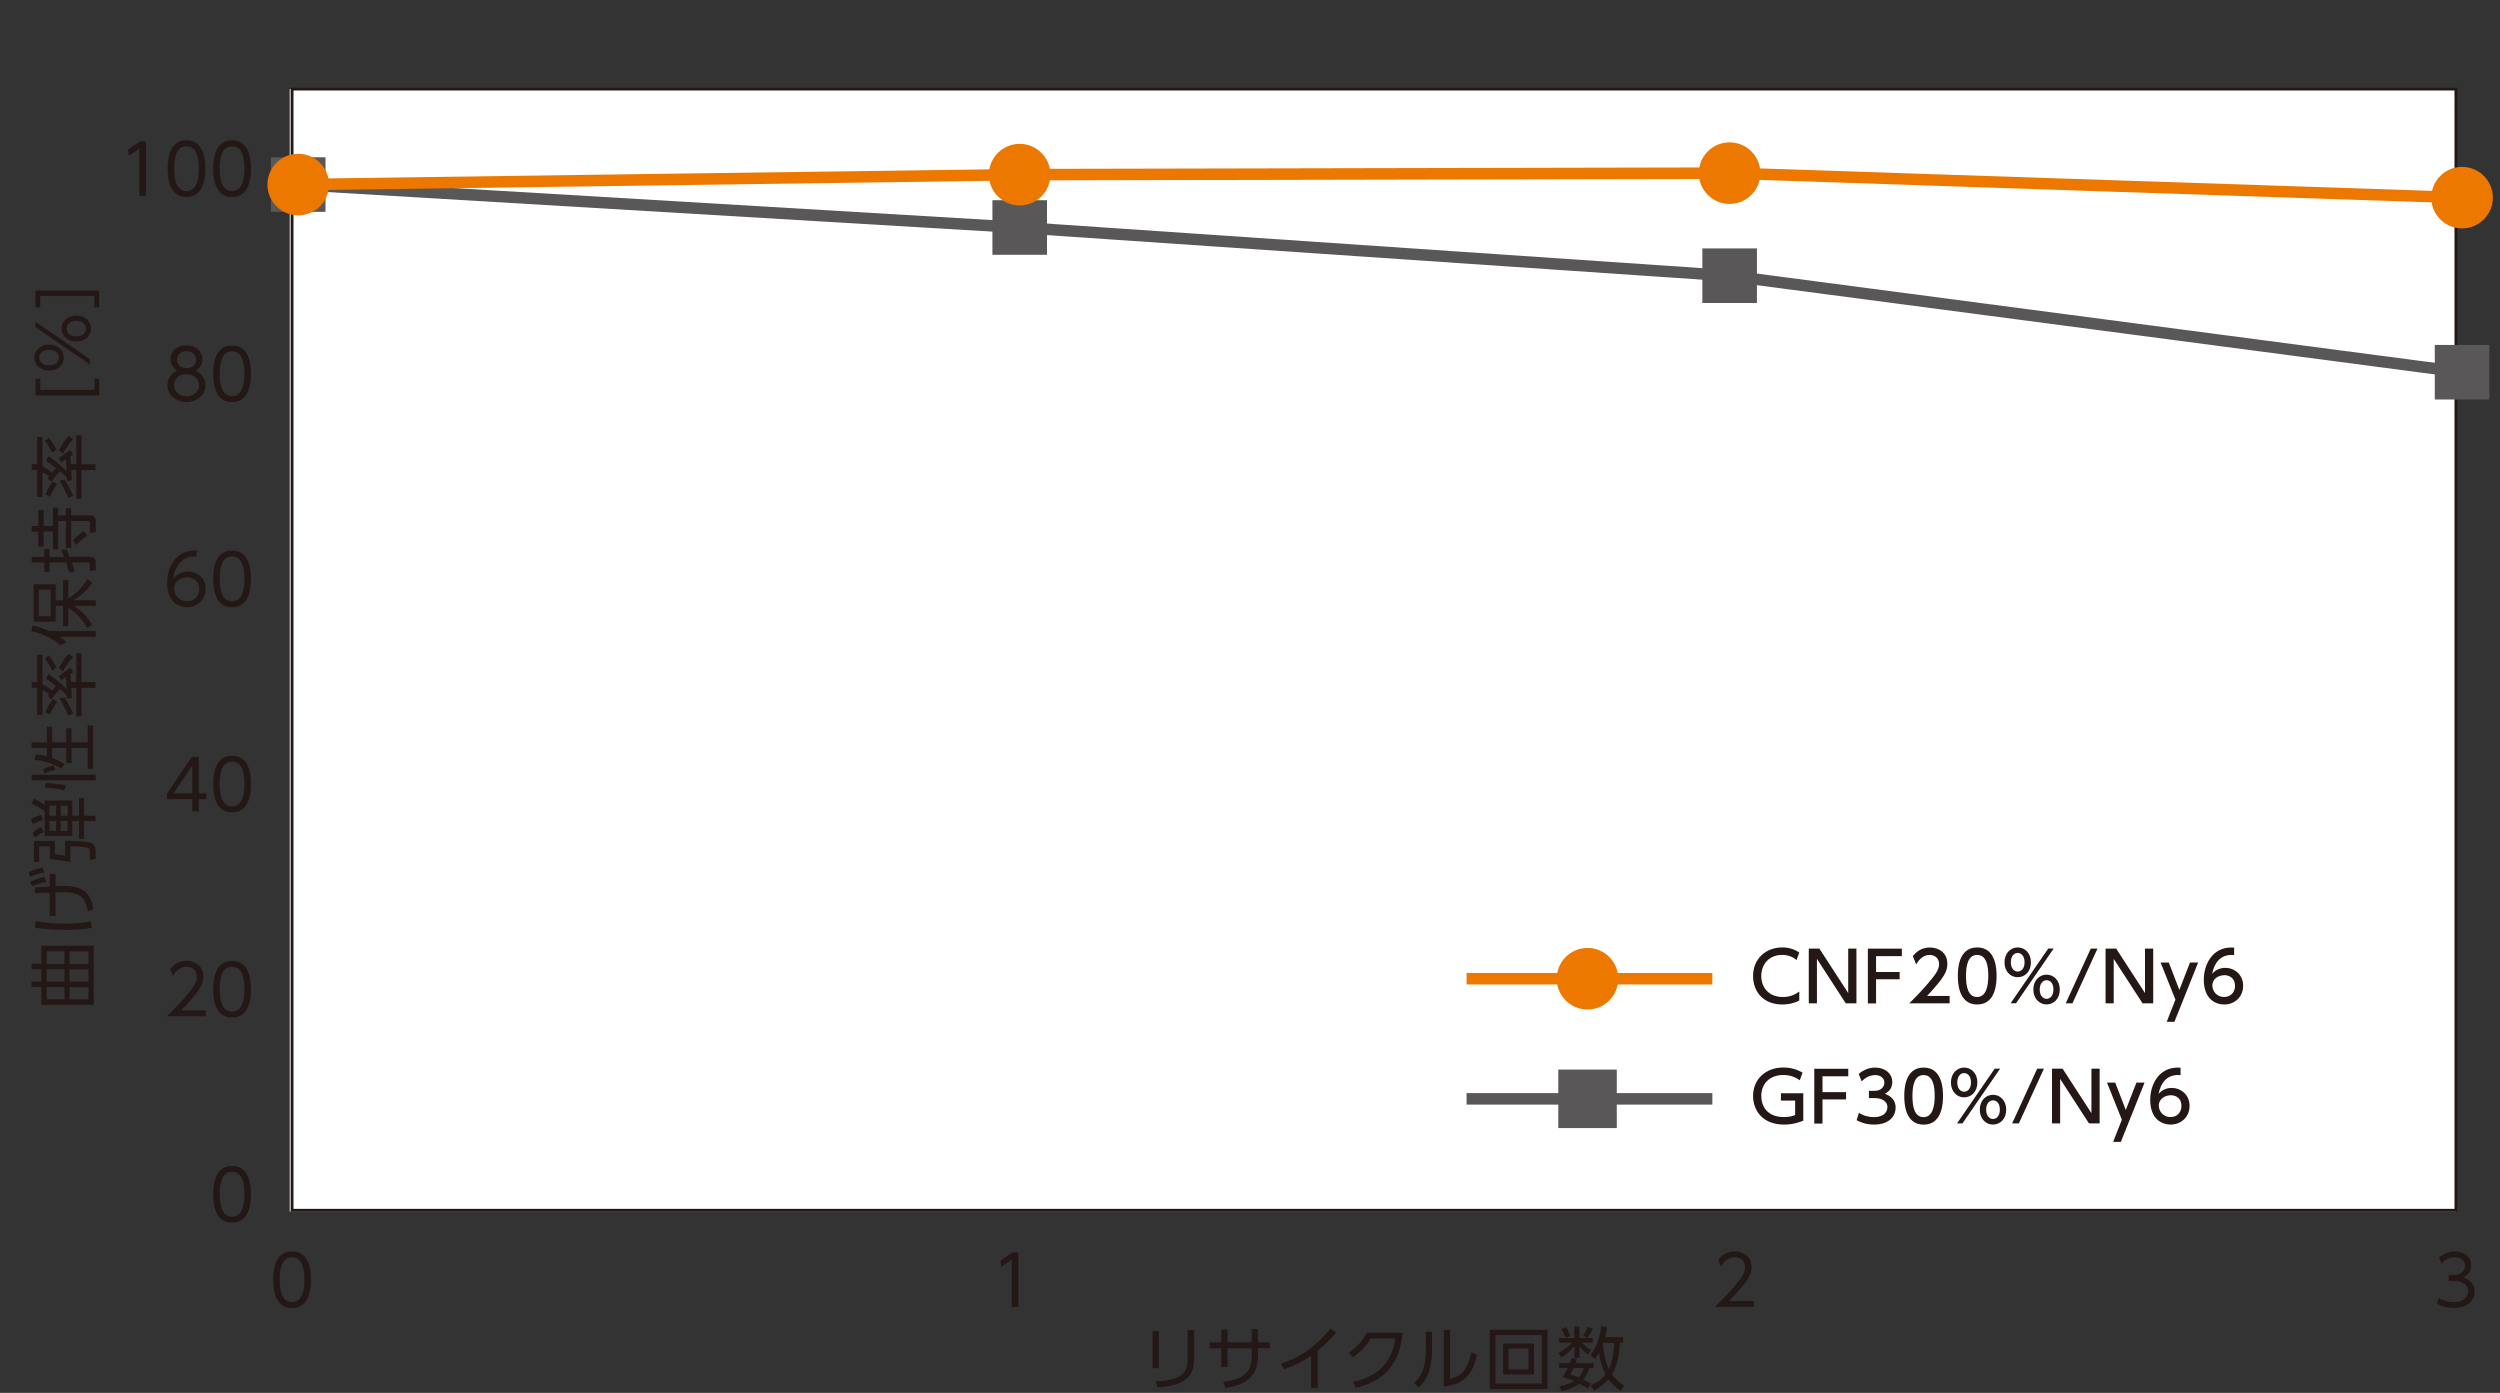
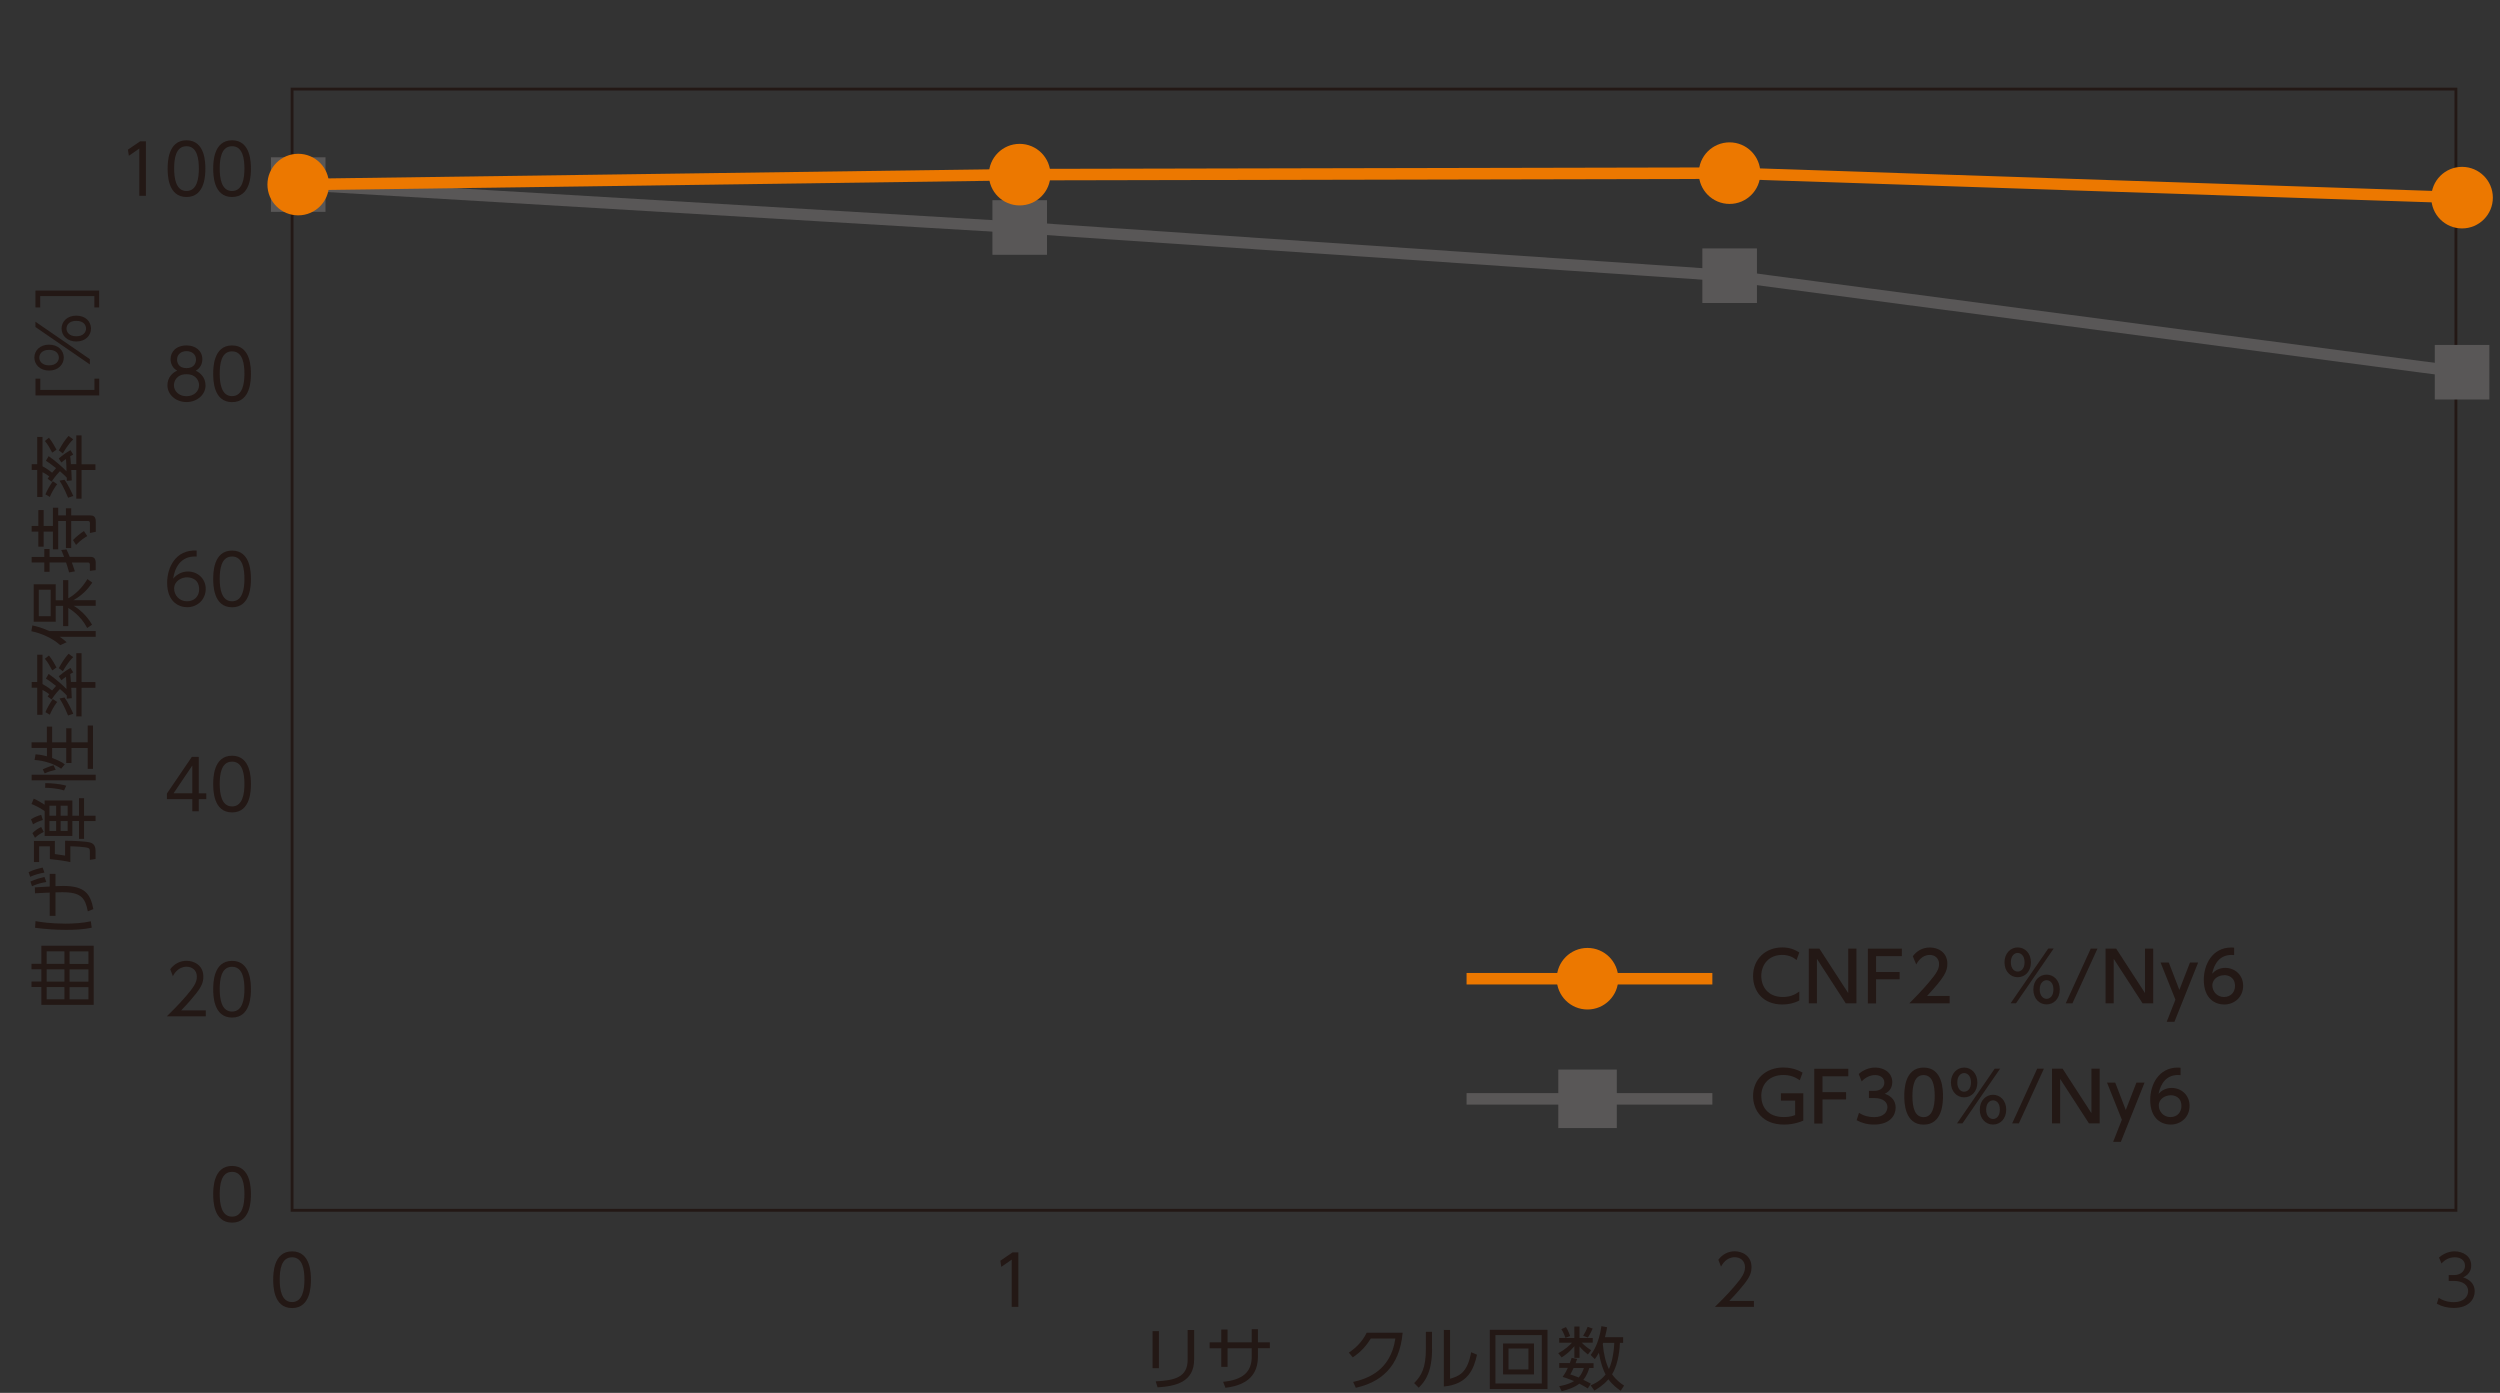
<svg xmlns="http://www.w3.org/2000/svg" id="a" data-name="デザイン" viewBox="0 0 350 195">
  <rect x="0" y="0" width="350" height="195" fill="#333333" stroke="none" />
-   <rect x="40.56" y="12.47" width="303.27" height="157.14" fill="#fff" />
  <rect x="40.89" y="12.47" width="302.94" height="156.97" fill="none" stroke="#231815" stroke-miterlimit="10" stroke-width=".4" />
  <g>
    <path d="M29.85,167.2c0-.77,0-3.97,2.64-3.97s2.64,3.2,2.64,3.97,0,3.97-2.64,3.97-2.64-3.19-2.64-3.97Zm4.37,0c0-1.27-.19-3.14-1.73-3.14s-1.73,1.82-1.73,3.14,.23,3.13,1.73,3.13,1.73-1.83,1.73-3.13Z" fill="#231815" />
    <g>
      <path d="M28.81,141.46v.83h-5.46c.61-.6,1.64-1.61,2.66-2.79,1.16-1.35,1.55-1.98,1.55-2.77,0-.92-.69-1.39-1.43-1.39-1.2,0-1.76,1.01-1.93,1.32l-.37-.97c.57-.75,1.36-1.18,2.3-1.18s2.34,.55,2.34,2.22c0,.74-.22,1.35-1,2.34-.41,.52-1.03,1.27-2.11,2.39h3.44Z" fill="#231815" />
      <path d="M29.85,138.49c0-.77,0-3.97,2.64-3.97s2.64,3.2,2.64,3.97,0,3.97-2.64,3.97-2.64-3.19-2.64-3.97Zm4.37,0c0-1.27-.19-3.14-1.73-3.14s-1.73,1.82-1.73,3.14,.23,3.13,1.73,3.13,1.73-1.83,1.73-3.13Z" fill="#231815" />
    </g>
    <g>
      <path d="M26.92,113.58v-1.7h-3.55v-.79l3.49-5.13h.97v5.11h1.05v.81h-1.05v1.7h-.91Zm-2.62-2.52h2.62v-3.88l-2.62,3.88Z" fill="#231815" />
      <path d="M29.85,109.77c0-.77,0-3.97,2.64-3.97s2.64,3.2,2.64,3.97,0,3.97-2.64,3.97-2.64-3.19-2.64-3.97Zm4.37,0c0-1.27-.19-3.14-1.73-3.14s-1.73,1.82-1.73,3.14,.23,3.13,1.73,3.13,1.73-1.83,1.73-3.13Z" fill="#231815" />
    </g>
    <g>
      <path d="M27.53,77.92c-2.34-.16-3.12,1.78-3.28,3.09,.5-.62,1.26-1,2.05-1,1.34,0,2.5,.96,2.5,2.44s-1.15,2.56-2.6,2.56c-1.09,0-2.8-.68-2.8-3.43,0-2.05,1.14-4.67,4.13-4.5v.83Zm-1.31,2.9c-.81,0-1.84,.51-1.84,1.59,0,.91,.71,1.77,1.8,1.77s1.7-.76,1.7-1.66c0-1.57-1.32-1.69-1.66-1.69Z" fill="#231815" />
      <path d="M29.85,81.05c0-.77,0-3.97,2.64-3.97s2.64,3.2,2.64,3.97,0,3.97-2.64,3.97-2.64-3.19-2.64-3.97Zm4.37,0c0-1.27-.19-3.14-1.73-3.14s-1.73,1.82-1.73,3.14,.23,3.13,1.73,3.13,1.73-1.83,1.73-3.13Z" fill="#231815" />
    </g>
    <g>
      <path d="M28.78,53.93c0,1.37-1.23,2.36-2.67,2.36s-2.67-.99-2.67-2.36c0-1.15,.8-1.8,1.37-2.04-.6-.31-.93-.94-.93-1.6,0-1.04,.76-1.93,2.27-1.93,1.21,0,2.18,.75,2.18,1.93,0,.67-.33,1.3-.93,1.61,.65,.29,1.37,.95,1.37,2.04Zm-.91,0c0-.57-.39-1.54-1.76-1.54s-1.76,.97-1.76,1.54c0,.85,.72,1.54,1.76,1.54s1.76-.69,1.76-1.54Zm-.43-3.58c0-.78-.62-1.19-1.33-1.19s-1.32,.41-1.32,1.19c0,.38,.19,1.19,1.32,1.19s1.33-.81,1.33-1.19Z" fill="#231815" />
      <path d="M29.85,52.33c0-.77,0-3.97,2.64-3.97s2.64,3.2,2.64,3.97,0,3.97-2.64,3.97-2.64-3.19-2.64-3.97Zm4.37,0c0-1.27-.19-3.14-1.73-3.14s-1.73,1.82-1.73,3.14,.23,3.13,1.73,3.13,1.73-1.83,1.73-3.13Z" fill="#231815" />
    </g>
    <g>
      <path d="M19.62,19.79h.81v7.62h-.93v-6.61l-1.46,1.01-.13-.86,1.7-1.16Z" fill="#231815" />
      <path d="M23.47,23.61c0-.77,0-3.97,2.64-3.97s2.64,3.2,2.64,3.97,0,3.97-2.64,3.97-2.64-3.19-2.64-3.97Zm4.37,0c0-1.27-.19-3.14-1.73-3.14s-1.73,1.82-1.73,3.14,.23,3.13,1.73,3.13,1.73-1.83,1.73-3.13Z" fill="#231815" />
      <path d="M29.85,23.61c0-.77,0-3.97,2.64-3.97s2.64,3.2,2.64,3.97,0,3.97-2.64,3.97-2.64-3.19-2.64-3.97Zm4.37,0c0-1.27-.19-3.14-1.73-3.14s-1.73,1.82-1.73,3.14,.23,3.13,1.73,3.13,1.73-1.83,1.73-3.13Z" fill="#231815" />
    </g>
  </g>
  <g>
    <path d="M5.79,132.4h7.33v8.28H5.79v-2.5h-1.38v-.77h1.38v-1.71h-1.38v-.77h1.38v-2.54Zm.74,.79v1.75h2.49v-1.75h-2.49Zm0,2.52v1.71h2.49v-1.71h-2.49Zm0,2.48v1.71h2.49v-1.71h-2.49Zm3.21-4.99v1.75h2.64v-1.75h-2.64Zm0,2.52v1.71h2.64v-1.71h-2.64Zm0,2.48v1.71h2.64v-1.71h-2.64Z" fill="#231815" />
    <path d="M4,122.1c.74-.34,1.05-.42,1.97-.64l.25,.7c-.81,.15-1.28,.28-1.99,.59l-.23-.65Zm.26,1.32c.74-.34,1.2-.46,1.97-.64l.25,.7c-.71,.12-1.3,.28-2,.59l-.22-.65Zm8.03,4.16c-.36-1.86-.92-2.67-3.56-2.67-.2,0-.66,0-.96,.02v3.29h-.81v-3.26c-.43,.02-1.55,.07-2.06,.1l-.02-.83c.38-.03,1.78-.11,2.08-.12v-1.77h.81v1.72c.26,0,.92-.03,1.08-.03,3.11,0,3.82,1.19,4.22,3.24l-.78,.32Zm-7.33,1.38c.75,.13,2.19,.35,4.2,.35,1.12,0,2.34-.07,3.56-.33l.12,.9c-1.18,.25-2.39,.3-3.59,.3-1.45,0-2.9-.1-4.34-.29l.06-.93Z" fill="#231815" />
    <path d="M6,114.8c-.57,.17-.9,.32-1.38,.6l-.28-.7c.47-.31,1-.51,1.43-.62l.23,.72Zm5.77,2.64h-.71v-2.5h-.93v2.09h-3.88v-3.48c-.74-.54-1.6-.89-1.84-.99l.32-.75c.58,.26,.79,.4,1.52,.85v-.6h3.88v2.14h.93v-2.45h.71v2.45h1.61v.75h-1.61v2.5Zm-5.64-.97c-.44,.21-.85,.47-1.23,.82l-.36-.65c.34-.35,.82-.68,1.22-.86l.37,.69Zm-1.4,1.26h2.95v1.84c.23,.04,1.23,.18,1.43,.21v-2.08c1.06,0,3.08,.09,3.57,.27,.47,.17,.7,.48,.7,1.25v1.04l-.8,.12v-1.07c0-.27,0-.47-.18-.57-.34-.18-2.05-.25-2.55-.26v2.21c-.89-.19-2.15-.36-2.87-.42v-1.78h-1.5v2.2h-.73v-2.94Zm2.19-4.93v1.4h.94v-1.4h-.94Zm0,2.15v1.38h.94v-1.38h-.94Zm1.57-2.15v1.4h.98v-1.4h-.98Zm0,2.15v1.38h.98v-1.38h-.98Z" fill="#231815" />
    <path d="M6.56,104.71h-2.14v-.78h2.14v-2.21h.74v2.21h1.97v-1.97h.74v1.97h2.27v-2.36h.74v6.07h-.74v-2.92h-2.27v2.1h-.74v-2.1h-1.97v1.4c.61,.22,1.3,.51,1.77,.89l-.51,.61c-.92-.66-2.42-1.16-3.72-1.22l.14-.8c.37,.03,.79,.07,1.59,.28v-1.16Zm-2.14,3.75H13.4v.79H4.43v-.79Zm3.38-.69c-.61,.14-1.03,.27-1.55,.51l-.26-.58c.34-.15,.94-.42,1.51-.56l.3,.63Zm1.17,2.9c-.78-.29-2.05-.38-2.65-.38l.02-.65c.86,0,2.13,.11,2.93,.36l-.3,.67Z" fill="#231815" />
    <path d="M10.68,95.49v-4.04h.74v4.04h1.94v.8h-1.94v4.01h-.74v-4.01h-.7c0,.16,.07,1.42,.07,1.46l-.7,.06c0-.17,0-.19,0-.45-.2-.21-.48-.49-.96-.9-.7,.74-1.01,1.22-1.16,1.47l-.56-.42c.08-.12,.14-.2,.22-.32-.08-.06-.49-.39-.94-.59v3.47h-.74v-3.79h-.77v-.8h.77v-3.82h.74v4.11c.25,.14,.69,.36,1.34,.9,.16-.19,.31-.37,.56-.64-.71-.57-1.11-.83-1.42-1.03l.38-.65c.98,.67,2.15,1.74,2.5,2.12,0-.63-.02-.85-.07-1.72-.28,.19-.46,.34-.65,.49l-.36-.57c.26-.22,.91-.76,1.64-1.16l.38,.62c-.18,.1-.26,.13-.42,.23,.02,.14,.06,.44,.1,1.11h.73Zm-3.37-1.64c-.43-.8-.64-1.16-1.03-1.62l.57-.46c.46,.54,.94,1.45,1.06,1.68l-.6,.41Zm.69,4.43c-.43,.54-.81,1.27-1.03,1.78l-.61-.36c.29-.67,.52-1.07,1.03-1.84l.62,.42Zm2.25-6.28c-.71,.68-1.27,1.65-1.45,1.97l-.57-.43c.54-.95,.79-1.35,1.37-2.02l.65,.48Zm-.72,8.17c-.14-.33-.57-1.44-1.2-2.38l.7-.14c.44,.57,1.04,1.82,1.23,2.28l-.72,.24Z" fill="#231815" />
    <path d="M13.4,88.36v.79h-5.05c.51,.33,.74,.55,.98,.76l-.9,.41c-1.1-1-2.7-1.68-4.04-1.95l.14-.81c.38,.08,1.15,.23,2.38,.79h6.49Zm-1.18-.42c-.94-1.82-2.41-2.67-2.66-2.83v2.55h-.73v-2.84h-1.03v2.22h-3.08v-5.24h3.08v2.24h1.03v-2.82h.73v2.54c.86-.46,1.89-1.36,2.68-2.69l.68,.5c-.61,.89-1.32,1.71-2.65,2.46h3.13v.78h-3.09c.77,.46,1.77,1.27,2.58,2.65l-.68,.46Zm-6.79-5.38v3.71h1.66v-3.71h-1.66Z" fill="#231815" />
    <path d="M4.43,73.63h.94v-2.22h.74v2.22h1.3v-2.55h.74v1.08h1.08v-1h.74v1h2.69c.38,0,.75,.13,.75,.87v1.42l-.82,.17v-1.33c0-.33-.14-.35-.3-.35h-2.32v3.79h-.74v-3.79h-1.08v3.97h-.74v-2.49h-1.3v2.11h-.74v-2.11h-.94v-.79Zm4.88,3.29c.16,.32,.21,.46,.45,1.04h2.83c.34,0,.81,.02,.81,.85v1.01l-.82,.1v-.87c0-.16-.06-.3-.25-.3h-2.27c.28,.78,.34,1,.42,1.24l-.81,.15c-.09-.33-.17-.65-.42-1.39h-2.31v1.3h-.74v-1.3h-1.77v-.78h1.77v-1.11h.74v1.11h2.03c-.2-.53-.28-.71-.4-.97l.74-.08Zm2.91-1.87c-.24,.14-.93,.54-1.57,1.24l-.43-.68c.43-.46,1.03-.94,1.53-1.26l.47,.7Z" fill="#231815" />
    <path d="M10.68,65v-4.04h.74v4.04h1.94v.8h-1.94v4.01h-.74v-4.01h-.7c0,.16,.07,1.42,.07,1.46l-.7,.06c0-.17,0-.19,0-.45-.2-.21-.48-.49-.96-.9-.7,.74-1.01,1.22-1.16,1.47l-.56-.42c.08-.12,.14-.2,.22-.32-.08-.06-.49-.39-.94-.59v3.47h-.74v-3.79h-.77v-.8h.77v-3.82h.74v4.11c.25,.14,.69,.36,1.34,.9,.16-.19,.31-.37,.56-.64-.71-.57-1.11-.83-1.42-1.03l.38-.65c.98,.67,2.15,1.74,2.5,2.12,0-.63-.02-.85-.07-1.72-.28,.19-.46,.34-.65,.49l-.36-.57c.26-.22,.91-.76,1.64-1.16l.38,.62c-.18,.1-.26,.13-.42,.23,.02,.14,.06,.44,.1,1.11h.73Zm-3.37-1.64c-.43-.8-.64-1.16-1.03-1.62l.57-.46c.46,.54,.94,1.45,1.06,1.68l-.6,.41Zm.69,4.43c-.43,.54-.81,1.27-1.03,1.78l-.61-.36c.29-.67,.52-1.07,1.03-1.84l.62,.42Zm2.25-6.28c-.71,.68-1.27,1.65-1.45,1.97l-.57-.43c.54-.95,.79-1.36,1.37-2.02l.65,.48Zm-.72,8.17c-.14-.33-.57-1.44-1.2-2.38l.7-.14c.44,.57,1.04,1.82,1.23,2.28l-.72,.24Z" fill="#231815" />
    <path d="M4.97,53.01h.67v1.58h7.58v-1.58h.67v2.35H4.97v-2.35Z" fill="#231815" />
    <path d="M4.81,50.06c0-.95,.75-1.81,2.06-1.81s2.06,.85,2.06,1.81-.77,1.82-2.06,1.82-2.06-.86-2.06-1.82Zm.15-4.28v-.74l7.62,5.24v.74l-7.62-5.24Zm3.28,4.28c0-.45-.32-1.08-1.37-1.08s-1.37,.64-1.37,1.08c0,.58,.48,1.09,1.37,1.09,1.04,0,1.37-.64,1.37-1.09Zm.38-4.06c0-.95,.75-1.81,2.06-1.81s2.06,.84,2.06,1.81-.77,1.81-2.06,1.81c-1.21,0-2.06-.78-2.06-1.81Zm3.43,0c0-.45-.32-1.08-1.37-1.08s-1.37,.63-1.37,1.08,.34,1.08,1.37,1.08,1.37-.63,1.37-1.08Z" fill="#231815" />
    <path d="M13.88,40.68v2.36h-.67v-1.59H5.63v1.59h-.67v-2.36H13.88Z" fill="#231815" />
  </g>
  <g>
    <path d="M162.25,191.55h-.89v-5.19h.89v5.19Zm4.93-1.24c0,3.23-2.65,3.76-5.12,3.92l-.26-.84c2.61-.13,4.47-.55,4.47-3.02v-4.17h.91v4.11Z" fill="#231815" />
    <path d="M177.78,187.92v.83h-1.67v1.23c0,3.56-3.1,4.13-4.55,4.31l-.32-.84c2.74-.26,4-1.37,4-3.5v-1.19h-3.38v2.6h-.88v-2.6h-1.63v-.83h1.63v-1.8h.88v1.8h3.38v-1.84h.87v1.84h1.67Z" fill="#231815" />
-     <path d="M184.49,194.29h-.93v-4.51c-1.31,.92-2.57,1.5-3.81,1.93l-.43-.8c2.76-.86,5.14-2.61,6.93-4.88l.81,.53c-.43,.5-1.23,1.44-2.58,2.53v5.19Z" fill="#231815" />
    <path d="M189.44,193.47c1.94-.43,5.26-1.55,5.91-6.08h-3.43c-.64,1.01-1.36,1.86-2.53,2.64l-.55-.66c.93-.63,1.85-1.48,2.5-2.79h5.03c-.43,4.9-3.16,6.95-6.56,7.71l-.37-.82Z" fill="#231815" />
    <path d="M200.49,188.81c0,3.13-.87,4.5-1.87,5.47l-.64-.65c1.07-1.07,1.64-2.18,1.64-4.75v-2.43h.86v2.36Zm2.52,4.22c1.19-.37,2.43-.75,2.95-3.72l.82,.35c-.43,1.93-1.22,4.15-4.64,4.45v-7.92h.87v6.85Z" fill="#231815" />
    <path d="M216.65,186.17v8.29h-8.08v-8.29h8.08Zm-7.29,.74v6.78h6.49v-6.78h-6.49Zm5.4,1.18v4.33h-4.33v-4.33h4.33Zm-3.57,.7v2.93h2.79v-2.93h-2.79Z" fill="#231815" />
    <path d="M218.29,187.97v-.65h2.12v-1.61h.72v1.61h1.85v.65h-1.54c.43,.45,.77,.7,1.33,1.07l-.47,.59c-.51-.41-.77-.66-1.17-1.13v1.6h-.72v-1.63c-.65,.78-1.18,1.18-1.78,1.57l-.48-.6c.93-.45,1.67-1.17,1.92-1.46h-1.77Zm2.5,2.31c-.12,.33-.16,.43-.21,.57h2.52v.67h-.6c-.1,.32-.32,1.04-.83,1.65,.4,.2,.92,.47,1.05,.54l-.43,.67c-.29-.17-.51-.32-1.18-.67-.71,.55-1.6,.84-2.48,1.06l-.34-.71c.33-.06,1.31-.22,2.08-.71-.94-.39-1.3-.49-1.6-.58,.22-.32,.42-.6,.72-1.27h-1.2v-.67h1.49c.14-.38,.19-.55,.25-.72l.75,.15Zm-1.63-2.98c-.04-.13-.23-.7-.57-1.22l.65-.29c.32,.53,.47,.96,.58,1.25l-.66,.26Zm1.14,4.22c-.26,.57-.34,.7-.46,.9,.38,.13,.75,.25,1.18,.43,.45-.5,.63-1.04,.72-1.33h-1.44Zm1.34-4.51c.15-.25,.39-.63,.63-1.26l.7,.25c-.31,.72-.54,1.07-.67,1.26l-.66-.25Zm5.6,.22v.77h-.45c-.03,.58-.14,2.86-1.1,4.4,.64,.9,1.34,1.36,1.68,1.58l-.47,.73c-.44-.3-1.09-.75-1.72-1.61-.75,.87-1.56,1.33-1.97,1.58l-.52-.73c.44-.18,1.3-.55,2.09-1.52-.29-.52-.71-1.64-.94-3.04-.26,.47-.4,.66-.57,.88l-.58-.57c.32-.43,1.14-1.54,1.51-4.04l.79,.15c-.05,.34-.11,.71-.3,1.4h2.56Zm-2.8,.77s-.04,.11-.05,.15c.11,1.39,.44,2.7,.86,3.52,.2-.42,.66-1.61,.75-3.67h-1.57Z" fill="#231815" />
  </g>
  <g>
    <path d="M38.25,179.16c0-.77,0-3.97,2.64-3.97s2.64,3.2,2.64,3.97,0,3.97-2.64,3.97-2.64-3.19-2.64-3.97Zm4.37,0c0-1.27-.19-3.14-1.73-3.14s-1.73,1.82-1.73,3.14,.23,3.13,1.73,3.13,1.73-1.83,1.73-3.13Z" fill="#231815" />
    <path d="M141.76,175.34h.81v7.62h-.93v-6.61l-1.46,1.01-.13-.86,1.7-1.16Z" fill="#231815" />
    <path d="M245.55,182.13v.83h-5.46c.61-.6,1.64-1.61,2.66-2.79,1.16-1.34,1.55-1.98,1.55-2.77,0-.92-.69-1.39-1.43-1.39-1.2,0-1.76,1.01-1.93,1.32l-.37-.97c.57-.75,1.36-1.18,2.3-1.18s2.34,.55,2.34,2.22c0,.74-.22,1.35-1,2.34-.41,.52-1.03,1.27-2.11,2.39h3.44Z" fill="#231815" />
    <path d="M341.42,181.69c.9,.61,1.84,.61,2.11,.61,1.5,0,2.01-.87,2.01-1.56,0-.81-.7-1.41-2.01-1.41h-.71v-.82h.72c1.12,0,1.56-.71,1.56-1.3,0-.75-.59-1.19-1.43-1.19-.74,0-1.36,.31-1.86,.87l-.35-.84c.99-.86,1.98-.86,2.2-.86,1.1,0,2.31,.63,2.31,1.97,0,.32-.06,1.2-1.13,1.67,1.02,.33,1.62,.99,1.62,1.97s-.72,2.31-2.94,2.31c-.86,0-1.62-.18-2.37-.59l.27-.84Z" fill="#231815" />
  </g>
  <g>
    <polyline points="41.75 25.84 142.76 31.85 242.14 38.61 344.69 52.11" fill="none" stroke="#595757" stroke-miterlimit="10" stroke-width="1.61" />
    <g>
      <rect x="37.93" y="22.02" width="7.64" height="7.64" fill="#595757" />
      <rect x="138.94" y="28.03" width="7.64" height="7.64" fill="#595757" />
      <rect x="238.33" y="34.78" width="7.64" height="7.64" fill="#595757" />
      <rect x="340.87" y="48.29" width="7.64" height="7.64" fill="#595757" />
    </g>
  </g>
  <g>
    <polyline points="41.75 25.84 142.76 24.45 242.14 24.24 344.69 27.67" fill="none" stroke="#ec7800" stroke-miterlimit="10" stroke-width="1.61" />
    <g>
      <circle cx="41.75" cy="25.84" r="4.31" fill="#ec7800" />
      <path d="M147.06,24.45c0,2.38-1.93,4.31-4.31,4.31s-4.31-1.93-4.31-4.31,1.93-4.31,4.31-4.31,4.31,1.93,4.31,4.31Z" fill="#ec7800" />
      <path d="M246.45,24.24c0,2.38-1.93,4.31-4.31,4.31s-4.31-1.93-4.31-4.31,1.93-4.31,4.31-4.31,4.31,1.93,4.31,4.31Z" fill="#ec7800" />
      <path d="M349,27.67c0,2.38-1.93,4.31-4.31,4.31s-4.31-1.93-4.31-4.31,1.93-4.31,4.31-4.31,4.31,1.93,4.31,4.31Z" fill="#ec7800" />
    </g>
  </g>
  <g>
    <g>
      <g>
        <g>
          <line x1="205.32" y1="137.02" x2="239.73" y2="137.02" fill="none" stroke="#ec7800" stroke-miterlimit="10" stroke-width="1.61" />
          <path d="M226.56,137.02c0,2.38-1.93,4.31-4.31,4.31s-4.31-1.93-4.31-4.31,1.93-4.31,4.31-4.31,4.31,1.93,4.31,4.31Z" fill="#ec7800" />
        </g>
        <g>
          <path d="M251.9,140.07c-.73,.39-1.55,.56-2.37,.56-2.69,0-4.1-1.83-4.1-3.98,0-2.47,1.83-4.01,4.08-4.01,.88,0,1.65,.22,2.39,.71l-.38,1.06c-.43-.38-1.09-.72-2.02-.72-1.88,0-2.92,1.36-2.92,2.95,0,1.46,.9,2.94,3.02,2.94,.95,0,1.68-.3,2.3-.76v1.25Z" fill="#231815" />
          <path d="M254.71,132.8l4.04,6.23v-6.23h1.15v7.67h-1.49l-4.04-6.23v6.23h-1.14v-7.67h1.48Z" fill="#231815" />
          <path d="M265.95,136.06v1.04h-3.3v3.38h-1.15v-7.67h4.76v1.05h-3.61v2.22h3.3Z" fill="#231815" />
          <path d="M272.95,139.43v1.04h-5.65c.84-.84,1.73-1.75,2.72-2.91,1.17-1.37,1.45-1.95,1.45-2.59,0-.75-.52-1.28-1.31-1.28-1.14,0-1.71,1.02-1.89,1.33l-.48-1.15c.6-.79,1.41-1.22,2.41-1.22,1.09,0,2.43,.63,2.43,2.29,0,1.09-.46,1.93-2.84,4.49h3.17Z" fill="#231815" />
-           <path d="M274.1,136.63c0-.75,0-3.99,2.71-3.99s2.71,3.25,2.71,3.99,0,4-2.71,4-2.71-3.25-2.71-4Zm4.26,0c0-1.48-.28-2.94-1.56-2.94s-1.56,1.47-1.56,2.94c0,1.56,.32,2.95,1.56,2.95s1.56-1.49,1.56-2.95Z" fill="#231815" />
          <path d="M282.48,132.64c.99,0,1.85,.79,1.85,2.09s-.85,2.08-1.85,2.08-1.85-.8-1.85-2.08,.86-2.09,1.85-2.09Zm4.28,.15h.76l-5.28,7.67h-.76l5.28-7.67Zm-4.28,3.23c.4,0,.96-.32,.96-1.3s-.56-1.31-.96-1.31c-.43,0-.96,.36-.96,1.31s.53,1.3,.96,1.3Zm4.04,.43c.98,0,1.85,.78,1.85,2.08s-.85,2.09-1.85,2.09-1.85-.8-1.85-2.09,.87-2.08,1.85-2.08Zm0,3.39c.4,0,.96-.32,.96-1.31s-.54-1.3-.96-1.3-.96,.35-.96,1.3,.55,1.31,.96,1.31Z" fill="#231815" />
          <path d="M293.65,132.8l-3.51,7.67h-.94l3.51-7.67h.94Z" fill="#231815" />
          <path d="M296.26,132.8l4.04,6.23v-6.23h1.15v7.67h-1.49l-4.04-6.23v6.23h-1.14v-7.67h1.48Z" fill="#231815" />
          <path d="M304.56,139.95l-2.08-5.2h1.15l1.48,3.84,1.49-3.84h1.14l-3.32,8.3h-1.08l1.22-3.1Z" fill="#231815" />
          <path d="M312.78,133.71c-.22,0-.24-.02-.34-.02-1.62,0-2.43,1.13-2.74,2.63,.39-.43,.97-.82,1.84-.82,1.29,0,2.5,.95,2.5,2.51s-1.19,2.62-2.66,2.62c-1.23,0-2.85-.78-2.85-3.46,0-2.12,1.18-4.52,3.86-4.52,.14,0,.22,0,.39,.02v1.04Zm-1.39,2.82c-.75,0-1.66,.47-1.66,1.44,0,.8,.63,1.61,1.63,1.61s1.54-.74,1.54-1.53c0-1.35-1.09-1.53-1.51-1.53Z" fill="#231815" />
        </g>
      </g>
      <g>
        <line x1="205.32" y1="153.84" x2="239.73" y2="153.84" fill="none" stroke="#595757" stroke-miterlimit="10" stroke-width="1.61" />
        <g>
          <path d="M251.98,151.25c-.71-.51-1.43-.75-2.31-.75-1.91,0-3.09,1.22-3.09,2.93,0,1.4,.78,2.96,3.18,2.96,.83,0,1.32-.19,1.56-.28v-2.03h-1.99v-1.02h3.13v3.83c-.34,.14-1.3,.55-2.71,.55-3,0-4.32-2-4.32-4.01,0-2.34,1.77-3.98,4.23-3.98,1.43,0,2.36,.52,2.7,.72l-.39,1.07Z" fill="#231815" />
          <path d="M258.45,152.88v1.04h-3.3v3.38h-1.15v-7.67h4.76v1.05h-3.61v2.22h3.3Z" fill="#231815" />
          <path d="M260.26,155.79c.62,.42,1.36,.61,2.11,.61,1.37,0,1.87-.75,1.87-1.41s-.56-1.26-1.83-1.26h-.76v-1.01h.74c1.04,0,1.42-.63,1.42-1.14,0-.74-.65-1.07-1.28-1.07-.73,0-1.4,.35-1.89,.89l-.42-1.04c.73-.65,1.57-.9,2.31-.9,1.27,0,2.39,.75,2.39,2.04,0,1.08-.76,1.48-1.04,1.63,.4,.15,1.51,.58,1.51,1.96,0,1.04-.77,2.35-3.02,2.35-1.01,0-1.75-.24-2.44-.61l.33-1.04Z" fill="#231815" />
          <path d="M266.6,153.45c0-.75,0-3.99,2.71-3.99s2.71,3.25,2.71,3.99,0,4-2.71,4-2.71-3.25-2.71-4Zm4.26,0c0-1.48-.28-2.94-1.56-2.94s-1.56,1.47-1.56,2.94c0,1.56,.32,2.95,1.56,2.95s1.56-1.49,1.56-2.95Z" fill="#231815" />
          <path d="M274.98,149.46c.99,0,1.85,.79,1.85,2.09s-.85,2.08-1.85,2.08-1.85-.8-1.85-2.08,.86-2.09,1.85-2.09Zm4.28,.15h.76l-5.28,7.67h-.76l5.28-7.67Zm-4.28,3.23c.4,0,.96-.32,.96-1.3s-.56-1.31-.96-1.31c-.43,0-.96,.36-.96,1.31s.53,1.3,.96,1.3Zm4.04,.43c.98,0,1.85,.78,1.85,2.08s-.85,2.09-1.85,2.09-1.85-.8-1.85-2.09,.87-2.08,1.85-2.08Zm0,3.39c.4,0,.96-.32,.96-1.31s-.54-1.3-.96-1.3-.96,.35-.96,1.3,.55,1.31,.96,1.31Z" fill="#231815" />
          <path d="M286.15,149.61l-3.51,7.67h-.94l3.51-7.67h.94Z" fill="#231815" />
          <path d="M288.76,149.61l4.04,6.23v-6.23h1.15v7.67h-1.49l-4.04-6.23v6.23h-1.14v-7.67h1.48Z" fill="#231815" />
          <path d="M297.06,156.76l-2.08-5.2h1.15l1.48,3.84,1.49-3.84h1.14l-3.32,8.3h-1.08l1.22-3.1Z" fill="#231815" />
          <path d="M305.28,150.52c-.22,0-.24-.02-.34-.02-1.62,0-2.43,1.13-2.74,2.63,.39-.43,.97-.82,1.84-.82,1.29,0,2.5,.95,2.5,2.51s-1.19,2.62-2.66,2.62c-1.23,0-2.85-.78-2.85-3.46,0-2.12,1.18-4.52,3.86-4.52,.14,0,.22,0,.39,.02v1.04Zm-1.39,2.82c-.74,0-1.66,.47-1.66,1.44,0,.8,.63,1.61,1.63,1.61s1.54-.74,1.54-1.53c0-1.36-1.09-1.53-1.51-1.53Z" fill="#231815" />
        </g>
      </g>
    </g>
    <rect x="218.16" y="149.74" width="8.19" height="8.19" fill="#595757" />
  </g>
</svg>